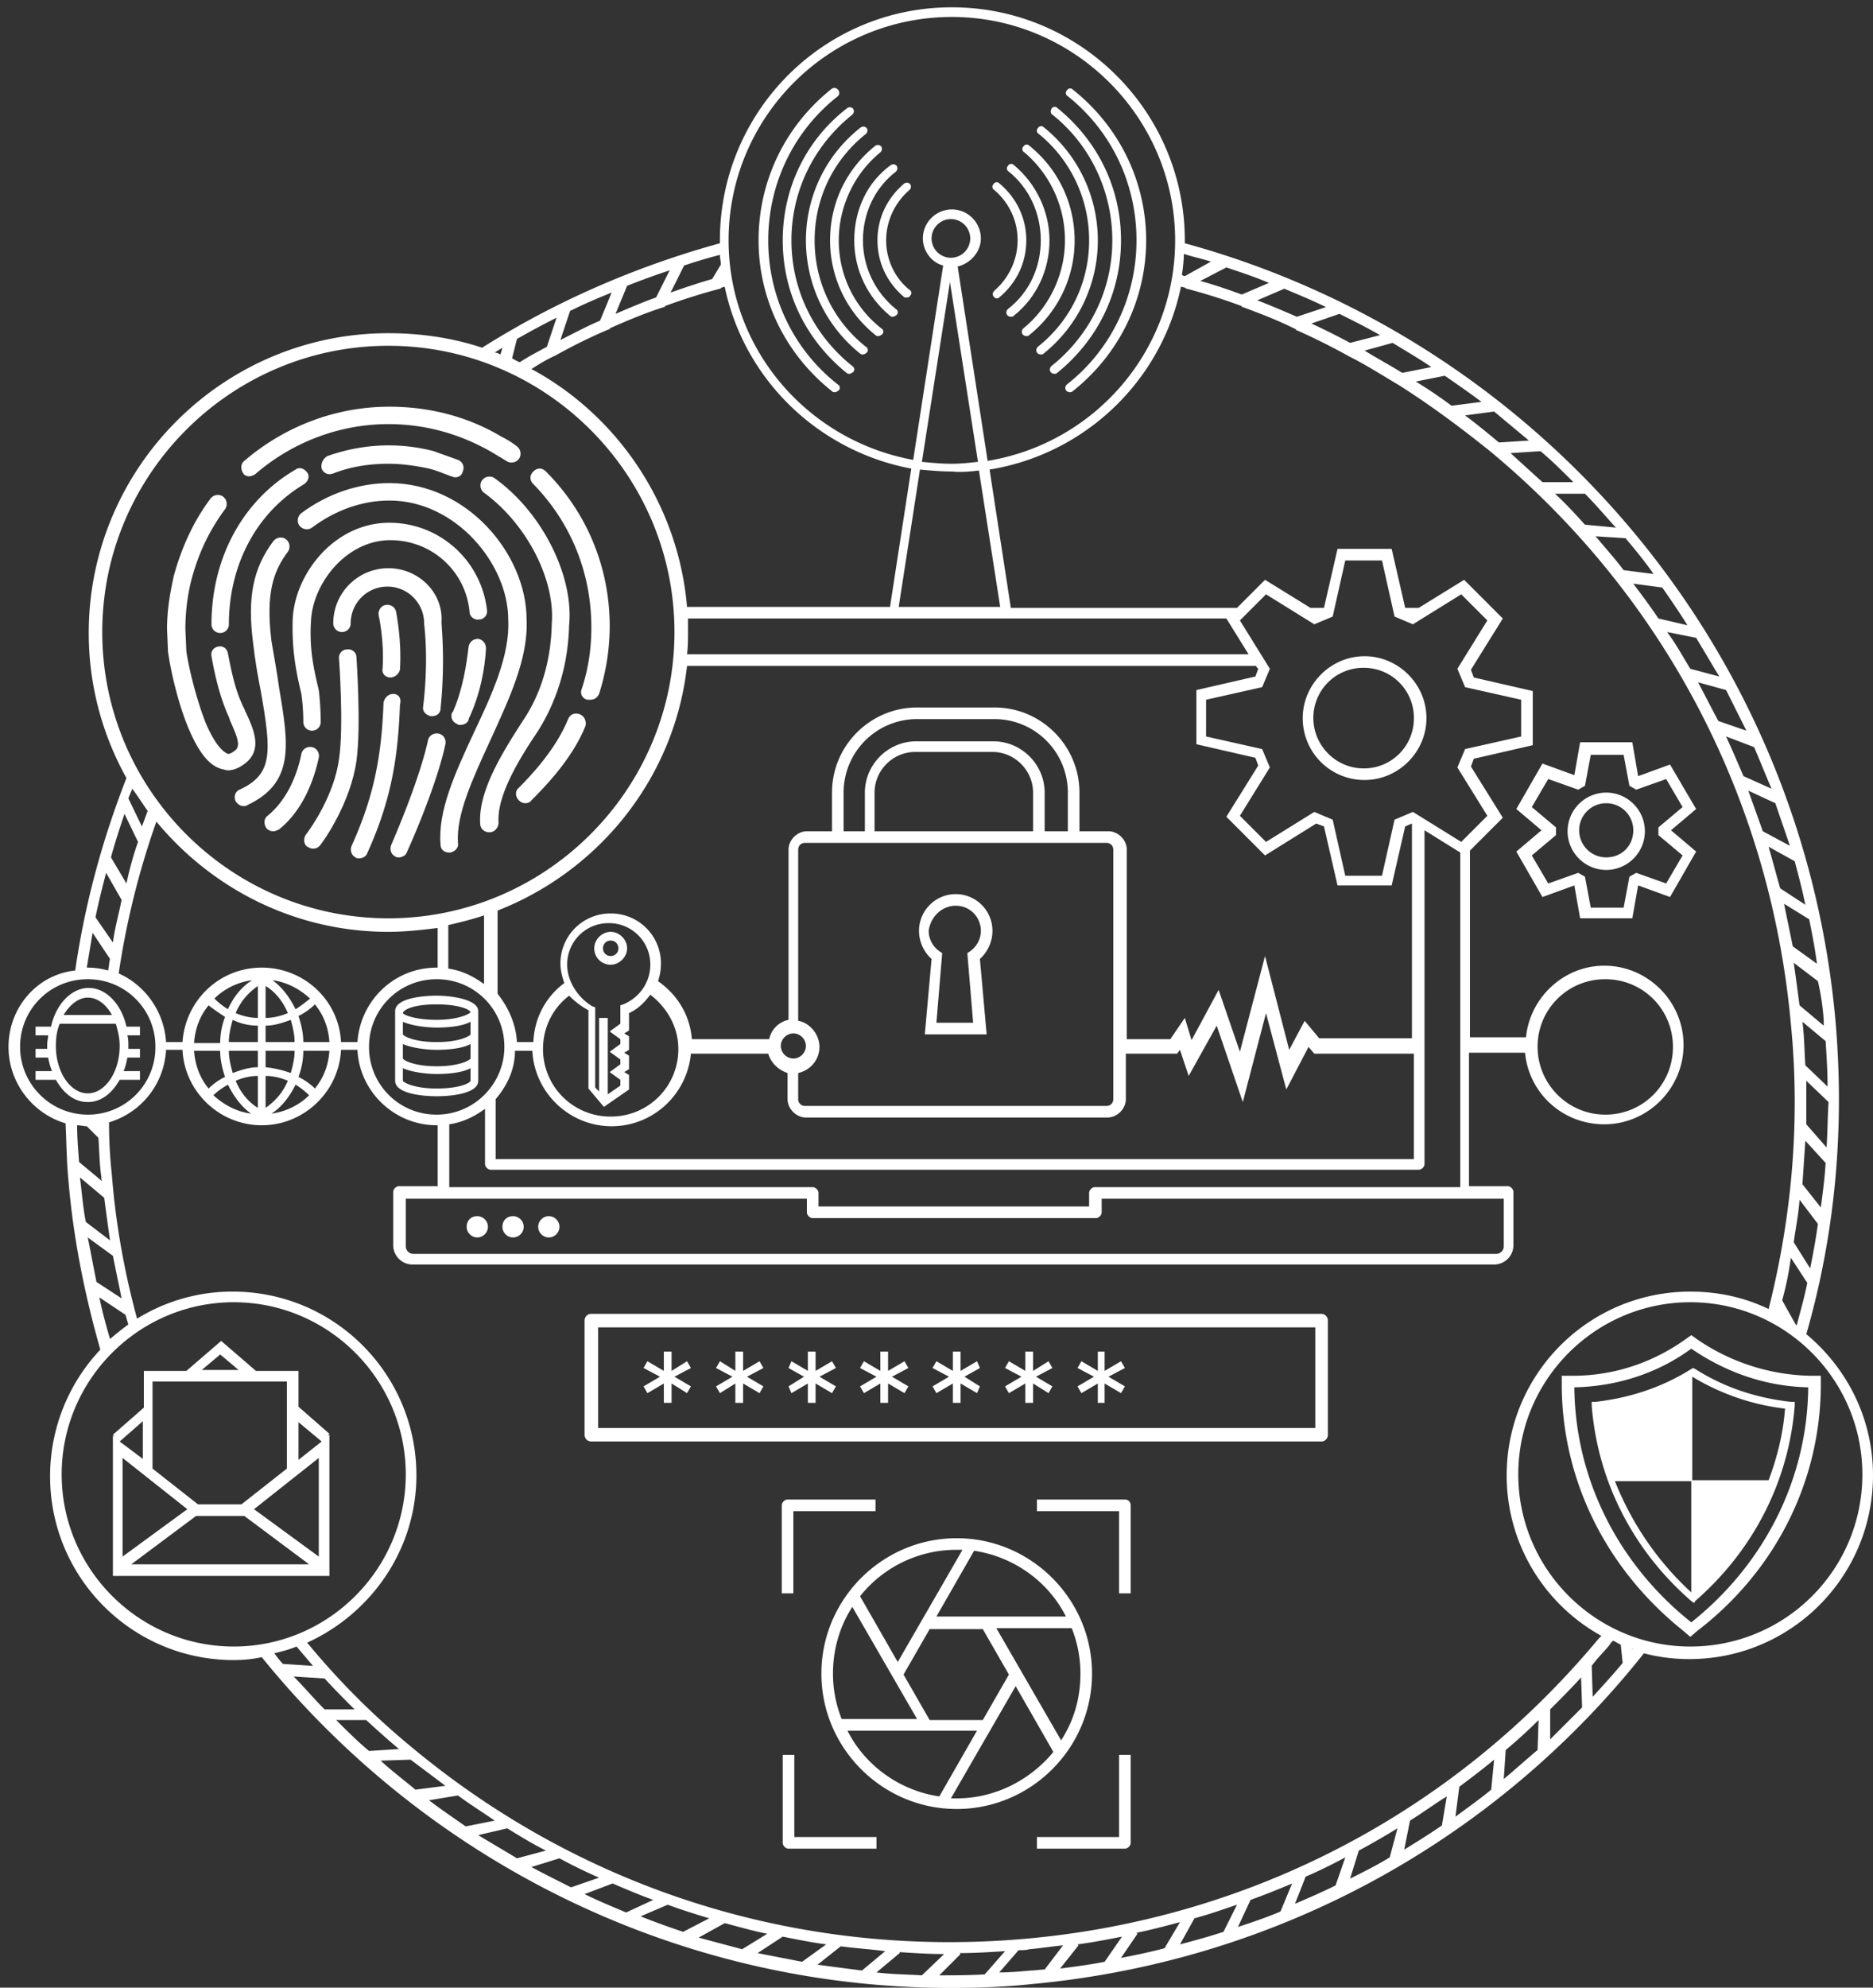
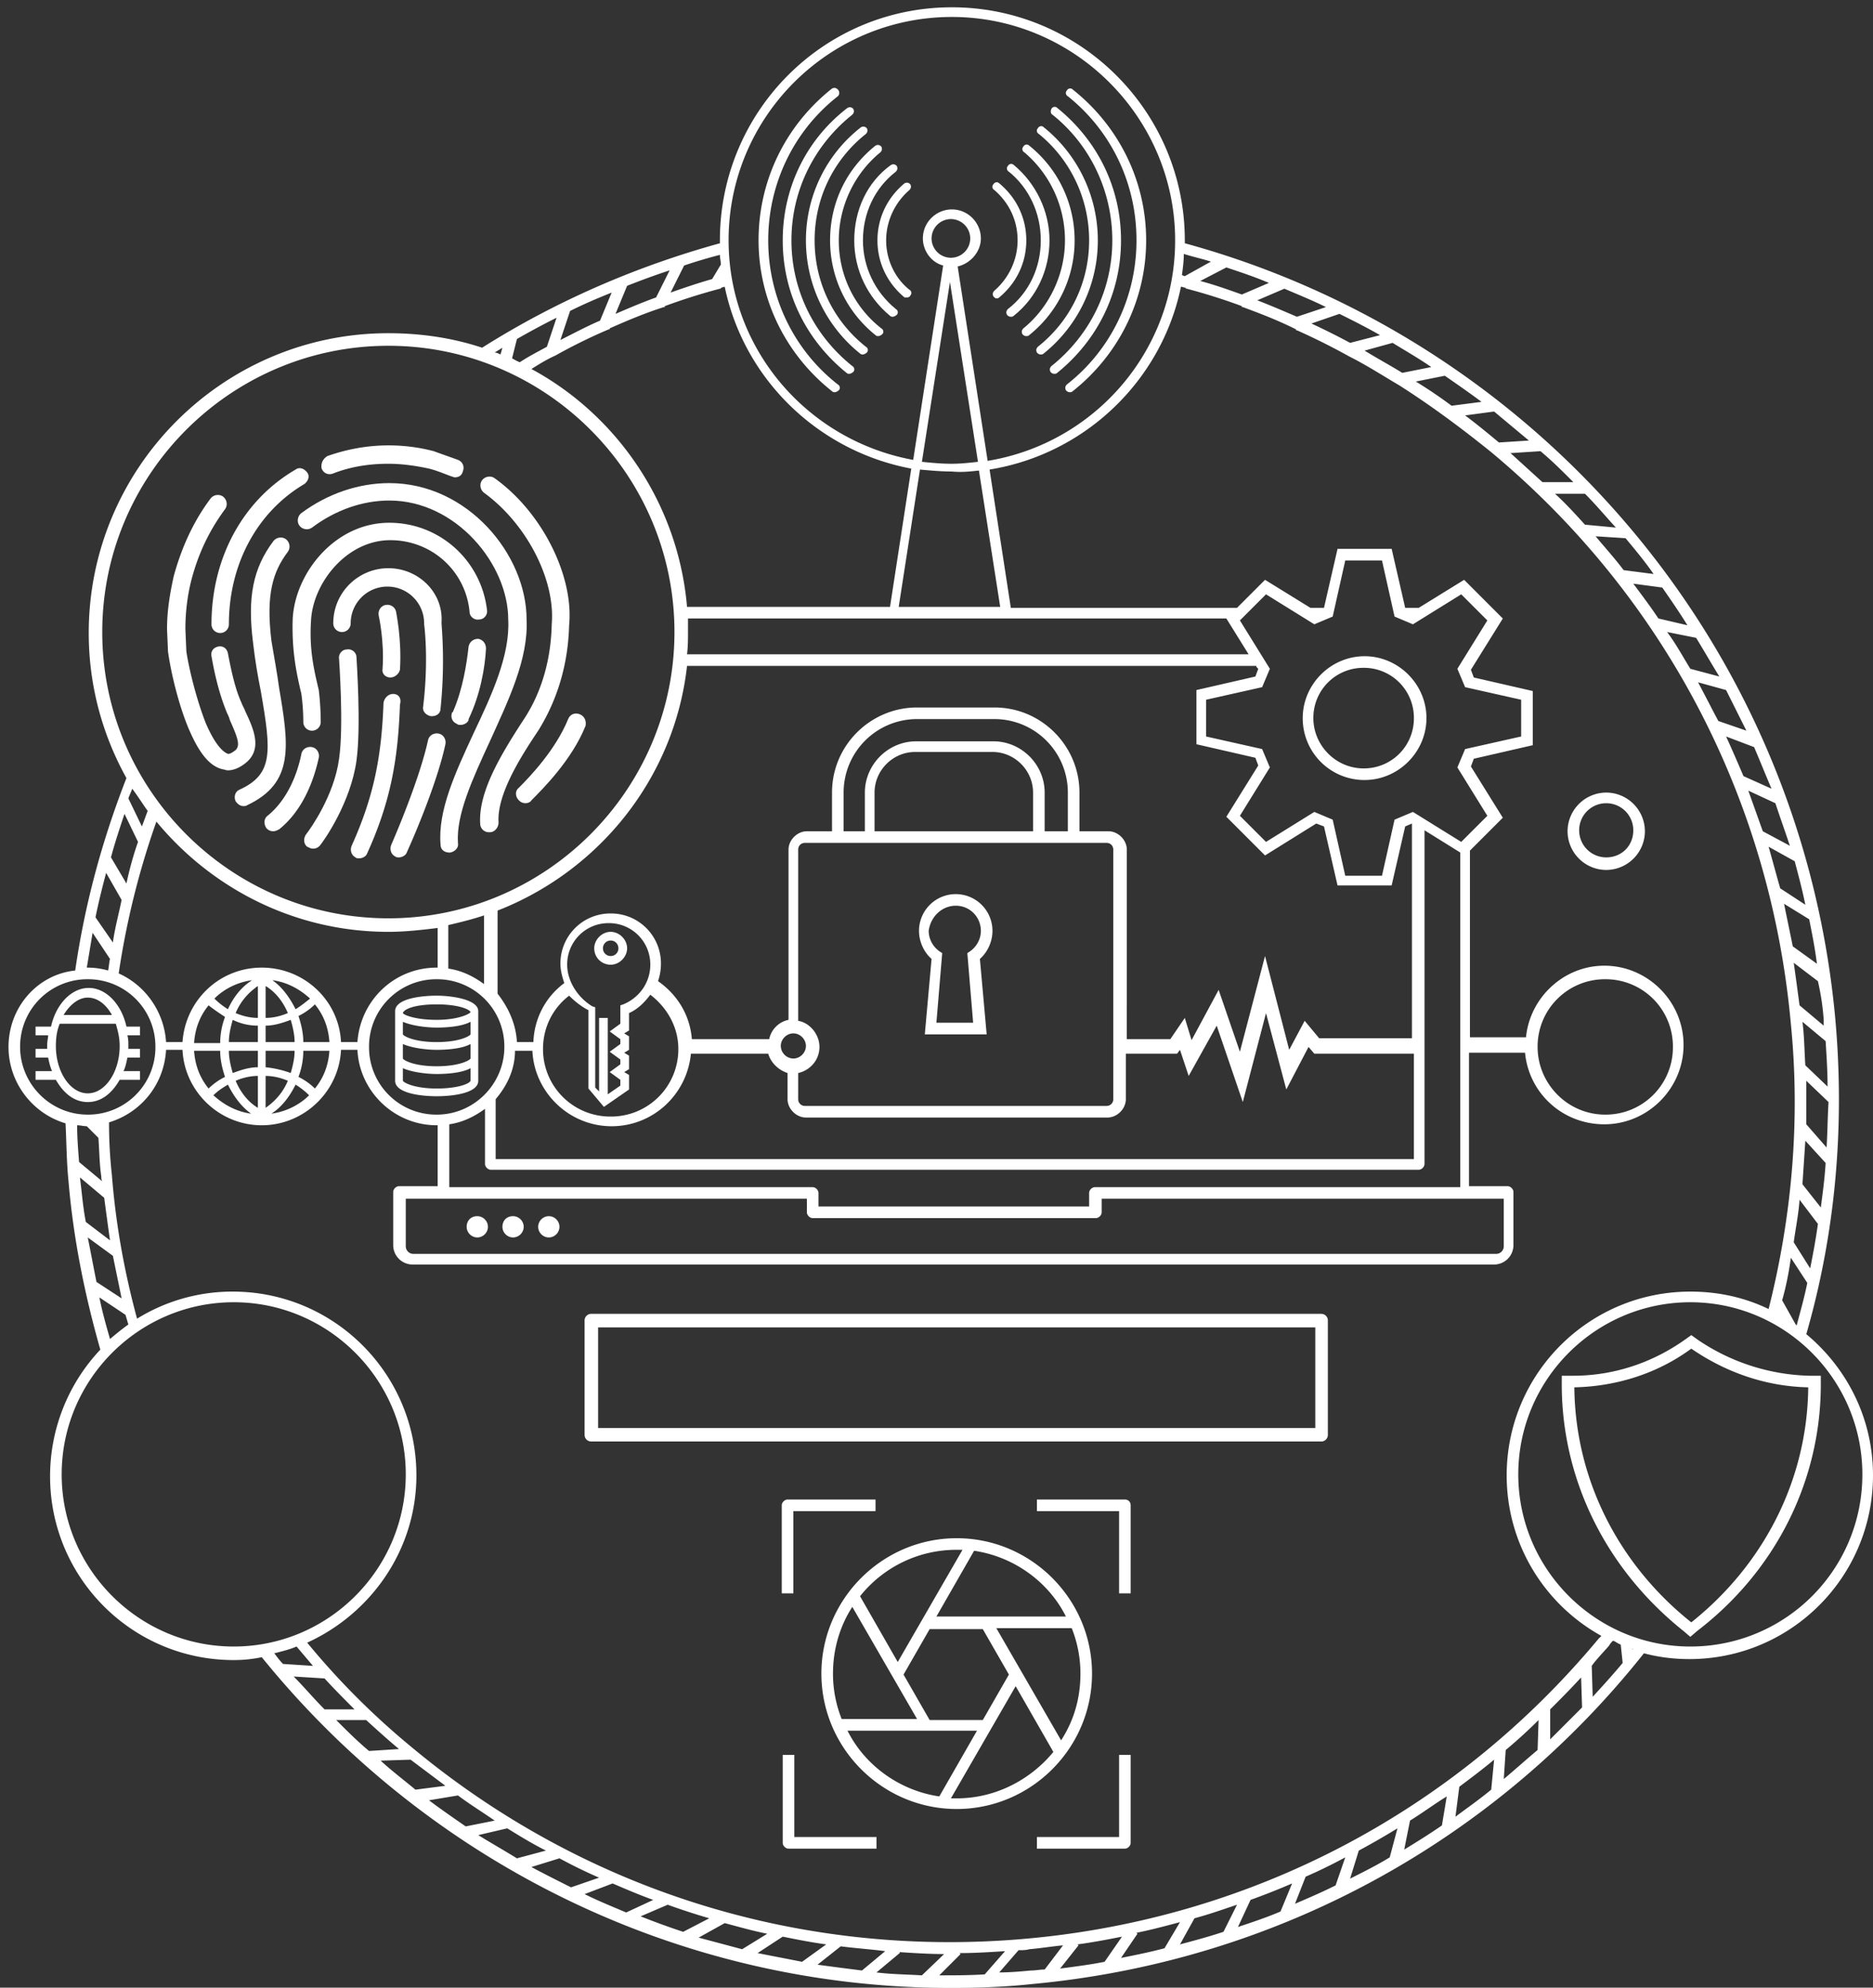
<svg xmlns="http://www.w3.org/2000/svg" width="198" height="210" fill="none">
  <rect width="100%" height="100%" fill="#333333" stroke="none" />
  <path d="M194.015 107.648c-3.678-40.053-32.084-71.933-68.765-81.946v-.307c0-13.59-11.035-24.624-24.625-24.624S76.102 11.806 76.102 25.395v.307c-8.889 2.452-17.37 6.13-25.135 11.035-3.066-1.022-6.437-1.533-9.911-1.533-17.473 0-31.675 14.203-31.675 31.675 0 5.518 1.43 10.729 3.985 15.327-2.555 6.54-4.394 13.283-5.416 20.333-3.985.409-7.05 3.883-7.05 8.072 0 3.781 2.554 7.05 6.028 8.072.103 1.941.103 3.985.307 6.029.51 6.13 1.737 12.159 3.372 17.881a19.468 19.468 0 00-5.313 13.385c0 10.728 8.685 19.414 19.413 19.414 1.022 0 2.044-.103 2.963-.307 17.37 21.457 43.834 34.945 72.853 34.945 2.861 0 5.722-.103 8.583-.409 26.464-2.452 49.351-15.633 64.678-34.945 1.533.409 3.167.613 4.802.613 10.729 0 19.414-8.685 19.414-19.413 0-6.029-2.759-11.342-7.05-14.918 3.065-10.627 4.087-21.866 3.065-33.31zm-15.327 66.313c-10.013 0-18.187-8.174-18.187-18.188 0-10.013 8.174-18.187 18.187-18.187 10.014 0 18.188 8.174 18.188 18.187 0 10.116-8.174 18.188-18.188 18.188zm-153.98-36.375c10.013 0 18.187 8.174 18.187 18.187 0 10.014-8.174 18.188-18.188 18.188-10.013 0-18.187-8.174-18.187-18.188 0-10.013 8.174-18.187 18.187-18.187zM2.125 110.611a7.108 7.108 0 017.152-7.152 7.108 7.108 0 017.153 7.152 7.109 7.109 0 01-7.153 7.153c-3.984 0-7.152-3.27-7.152-7.153zm38.93-74.078c16.655 0 30.244 13.59 30.244 30.244 0 16.655-13.59 30.245-30.244 30.245-16.655 0-30.245-13.59-30.245-30.245s13.59-30.244 30.245-30.244zm35.966-11.138c0-13.079 10.626-23.603 23.603-23.603 12.976 0 23.603 10.627 23.603 23.603 0 11.75-8.583 21.457-19.822 23.297l-3.168-20.538c1.328-.306 2.452-1.533 2.452-2.963 0-1.635-1.328-3.065-3.065-3.065-1.635 0-3.065 1.328-3.065 3.065 0 1.328.92 2.554 2.145 2.86L96.538 48.59C85.4 46.546 77.022 36.94 77.022 25.395zm116.073 95.843l-2.145-2.453v-4.598l2.35 2.248c-.102 1.635-.102 3.168-.205 4.803zM8.461 124.507v-.102l2.554 2.146c.205 1.532.41 3.065.614 4.496l-2.555-1.942c-.306-1.532-.409-3.065-.613-4.598zm90.018-99.316a2.05 2.05 0 012.044-2.044 2.05 2.05 0 012.043 2.044 2.049 2.049 0 01-2.043 2.043 2.05 2.05 0 01-2.044-2.043zm4.905 23.603c-.92.102-1.839.204-2.759.204-1.124 0-2.146-.102-3.168-.204l2.964-19.005 2.963 19.005zm89.405 58.956v.613l-2.555-2.146c-.204-1.532-.408-3.065-.613-4.495l2.555 1.941c.306 1.328.511 2.657.613 4.087zm-5.824 30.551c-2.555-1.226-5.313-1.839-8.277-1.839-10.728 0-19.413 8.685-19.413 19.414 0 7.356 4.087 13.691 10.013 16.961l-.306.307c-15.225 18.289-36.682 29.529-60.387 31.675-23.705 2.145-46.797-5.007-65.087-20.232a80.393 80.393 0 01-11.035-11.035c6.743-3.065 11.546-9.809 11.546-17.676 0-10.729-8.685-19.414-19.414-19.414a19.119 19.119 0 00-10.116 2.861c-1.328-4.905-2.247-9.911-2.656-15.122a50.412 50.412 0 01-.307-5.62c3.372-1.022 5.824-3.985 6.029-7.663h1.737c.204 4.393 3.883 7.969 8.378 7.969 4.496 0 8.174-3.576 8.379-7.969h1.737c.204 4.393 3.883 7.969 8.378 7.969h.103v6.438h-4.088c-.306 0-.613.306-.613.613v5.619a2.05 2.05 0 002.044 2.044h114.336a2.05 2.05 0 002.044-2.044v-5.619c0-.307-.307-.613-.613-.613h-4.087v-14.101h5.926c.409 4.292 3.985 7.561 8.379 7.561 4.598 0 8.378-3.78 8.378-8.378 0-4.598-3.78-8.379-8.378-8.379-4.292 0-7.868 3.372-8.277 7.561h-5.926v-19.72l3.474-3.474-3.372-5.415.307-.818 6.232-1.43V73.01l-6.232-1.43-.307-.818 3.372-5.415-4.087-4.087-4.802 2.963h-1.431l-1.43-6.233h-5.722l-1.431 6.233h-1.43l-4.803-2.963-2.963 2.963h-23.909L104.61 49.61c10.115-1.635 18.187-9.4 20.231-19.311.204 0 .306.102.511.102v.102h.102a63.856 63.856 0 015.824 1.84v.102h.102c1.942.715 3.781 1.43 5.62 2.35v.102h.102a69.417 69.417 0 015.518 2.758c1.839.92 3.576 2.044 5.313 3.066 3.372 2.146 6.539 4.496 9.707 7.05 18.29 15.224 29.529 36.682 31.675 60.387 1.022 10.218.102 20.435-2.35 30.142zM16.533 86.804c5.824 7.05 14.611 11.648 24.523 11.648 1.737 0 3.576-.204 5.21-.409v4.19h-.102c-4.495 0-8.072 3.474-8.378 7.867h-1.737c-.205-4.393-3.883-7.867-8.379-7.867-4.495 0-8.072 3.474-8.378 7.867h-1.737c-.205-3.269-2.248-6.028-5.007-7.254a85.666 85.666 0 013.985-16.042zm42.2-49.25a57.245 57.245 0 015.619-2.759h.102v-.102c1.84-.817 3.78-1.634 5.722-2.247h.102v-.103a63.858 63.858 0 015.824-1.839h.103v-.102c.102 0 .306-.102.408-.102 2.044 9.809 9.912 17.37 19.72 19.21l-2.247 14.61H72.628c-.92-10.83-7.356-20.23-16.45-25.135.817-.511 1.635-1.022 2.554-1.43zm44.753 12.16l2.248 14.406H95.005l2.248-14.509c1.124.102 2.248.205 3.372.205 1.022.102 1.941 0 2.861-.103zM56.28 111.02c.204 4.393 3.883 7.97 8.379 7.97 4.393 0 7.97-3.372 8.378-7.664h8.174c.307 1.022 1.124 1.737 2.044 2.044v2.759c0 1.021.92 1.941 1.941 1.941h31.879c1.022 0 1.942-.92 1.942-1.941v-4.803h5.415l.307-.408.919 2.758 2.964-5.313 2.758 8.072 2.453-9.4 2.145 8.072 2.35-4.496.613.715h10.525v11.138H52.397v-6.335c1.226-1.431 2.044-3.168 2.044-5.109h1.839zm3.678-9.094a4.361 4.361 0 014.394-4.394 4.361 4.361 0 014.394 4.394c0 1.839-1.124 3.474-2.861 4.189l-.307.102v1.942l-1.124.817 1.124.818v.511l-1.124.817 1.124.817v.511l-1.124.818 1.124.817v.613l-1.328.92v-8.072h-.92v7.765l-.408-.408v-8.481l-.307-.102c-1.533-.92-2.657-2.657-2.657-4.394zm2.248 4.802v8.277l1.635 1.941 2.657-1.839v-1.533l-.511-.306.51-.307v-1.43l-.51-.307.51-.306v-1.431l-.51-.306.51-.307v-1.839c.92-.409 1.636-1.124 2.249-1.941 1.737 1.328 2.963 3.371 2.963 5.721a7.109 7.109 0 01-7.153 7.153 7.109 7.109 0 01-7.152-7.153c0-2.247 1.022-4.291 2.759-5.619.51.511 1.226 1.124 2.043 1.532zm50.476-18.902h-2.248v-4.087c0-2.964-2.452-5.416-5.415-5.416h-8.175c-2.963 0-5.415 2.452-5.415 5.416v4.087h-2.248v-4.087a7.762 7.762 0 017.766-7.766h8.174a7.762 7.762 0 017.765 7.766v4.087h-.204zm-3.474 0H92.451v-4.087c0-2.35 1.941-4.292 4.291-4.292h8.174c2.35 0 4.292 1.941 4.292 4.291v4.088zm-24.83 25.544c1.33-.307 2.249-1.431 2.249-2.759 0-1.328-1.022-2.554-2.248-2.759V89.767c0-.409.306-.715.715-.715h31.879c.409 0 .716.306.716.715v26.362a.7.7 0 01-.716.715H85.094a.699.699 0 01-.715-.715v-2.759zm.818-2.861c0 .715-.613 1.328-1.328 1.328a1.352 1.352 0 01-1.328-1.328c0-.715.613-1.328 1.328-1.328.715 0 1.328.613 1.328 1.328zm53.745-44.55l1.942-.817 1.328-5.926h3.883l1.328 5.926 1.942.818 5.108-3.168 2.759 2.759-3.167 5.109.817 1.941 5.926 1.329v3.882l-5.926 1.329-.817 1.94 3.167 5.11-2.759 2.758-5.108-3.167-1.942.817-1.328 5.927h-3.883l-1.328-5.927-1.942-.817-5.108 3.168-2.759-2.76 3.167-5.108-.817-1.941-5.926-1.329V73.93l5.926-1.329.817-1.941-3.167-5.11 2.759-2.758 5.108 3.168zm-53.643 60.694v1.43c0 .307.307.613.613.613h29.938c.307 0 .613-.306.613-.613v-1.43h42.506v5.007a.806.806 0 01-.817.817H43.712a.806.806 0 01-.817-.817v-5.007h42.403zm30.449-1.226c-.306 0-.613.306-.613.613v1.43h-28.61v-1.43c0-.307-.306-.613-.613-.613H47.493v-6.642c1.43-.204 2.656-.817 3.78-1.635v5.825c0 .306.307.613.613.613h98.091c.306 0 .613-.307.613-.613V87.723l3.78 2.35v35.354h-38.623zm-69.583-7.663a7.109 7.109 0 01-7.152-7.153 7.108 7.108 0 017.152-7.152 7.108 7.108 0 017.153 7.152c0 3.883-3.168 7.153-7.153 7.153zm83.479-52.417l2.35 3.78H72.628c.103-.817.103-1.635.103-2.452v-1.328h56.912zm3.168 5.108l.204.205-.306.817-6.233 1.43v5.723l6.233 1.43.306.817-3.372 5.416 4.087 4.087 5.416-3.372.817.307 1.431 6.233h5.722l1.43-6.233.715-.307v22.684h-9.809l-1.532-1.84-1.635 3.066-2.555-9.912-2.656 10.116-2.248-6.539-2.861 5.313-.715-2.35-1.533 2.248h-4.598V89.767c0-1.022-.92-1.941-1.941-1.941h-3.066v-4.087c0-4.905-3.985-8.992-8.991-8.992h-8.174c-4.905 0-8.992 3.985-8.992 8.992v4.087h-2.657c-1.021 0-1.941.92-1.941 1.94v17.984a2.625 2.625 0 00-2.044 2.044H73.14c-.204-2.555-1.532-4.7-3.576-6.131a5.784 5.784 0 00.307-1.839 5.277 5.277 0 00-5.314-5.313 5.277 5.277 0 00-5.313 5.313c0 .715.204 1.43.409 2.043-1.941 1.431-3.168 3.679-3.27 6.233h-1.737c-.102-1.941-.92-3.678-2.043-5.109v-8.787c10.728-4.19 18.698-13.998 20.026-25.85h60.183v.101zm-81.64 33.515c-1.124-.818-2.35-1.431-3.78-1.635v-4.598c1.328-.307 2.554-.613 3.78-1.022v7.255zm-19.107 6.13c0-.919-.204-1.839-.51-2.759a6.696 6.696 0 001.736-1.226c.92 1.124 1.43 2.453 1.533 3.985h-2.759zm-3.985-5.926c1.022.613 1.84 1.635 2.35 2.861-.715.306-1.532.511-2.35.511v-3.372zm-.817 3.372c-.818 0-1.635-.205-2.35-.511.51-1.226 1.328-2.146 2.35-2.861v3.372zm0 .817v1.737h-3.066c0-.817.205-1.635.409-2.35a5.958 5.958 0 002.657.613zm0 2.657v1.737c-.92 0-1.84.306-2.657.613-.204-.715-.409-1.533-.409-2.35h3.066zm0 2.656v3.372c-1.022-.613-1.84-1.635-2.35-2.861.715-.306 1.532-.511 2.35-.511zm.817 0c.817 0 1.635.205 2.35.511-.51 1.226-1.328 2.146-2.35 2.861v-3.372zm0-.919v-1.737h3.065c0 .817-.204 1.635-.408 2.35a11.164 11.164 0 00-2.657-.613zm0-2.657v-1.737c.92 0 1.84-.306 2.657-.613.204.715.408 1.533.408 2.35H28.08zm3.168-3.474c-.613-1.226-1.43-2.35-2.453-3.065 1.533.204 2.861.919 3.985 1.941-.51.409-1.022.818-1.532 1.124zm-7.153 0a7.681 7.681 0 01-1.43-1.124c1.021-1.022 2.452-1.737 3.985-1.941-1.124.715-1.942 1.737-2.555 3.065zm-.306.818a7.799 7.799 0 00-.511 2.758h-2.76c.103-1.532.614-2.861 1.534-3.985.51.409 1.124.818 1.737 1.227zm-.511 3.576c0 .919.204 1.839.51 2.759a6.698 6.698 0 00-1.736 1.226c-.92-1.124-1.43-2.453-1.533-3.985h2.759zm.817 3.576c.613 1.226 1.43 2.35 2.452 3.065-1.532-.204-2.86-.919-3.985-1.941.511-.511 1.022-.817 1.533-1.124zm7.153 0c.51.307 1.021.715 1.43 1.124-1.022 1.022-2.452 1.737-3.985 1.941 1.124-.715 1.942-1.839 2.555-3.065zm.306-.817c.307-.818.511-1.737.511-2.759h2.759c-.102 1.532-.613 2.861-1.533 3.985a6.696 6.696 0 00-1.737-1.226zm130.991-3.168a7.108 7.108 0 017.153-7.152 7.108 7.108 0 017.152 7.152 7.108 7.108 0 01-7.152 7.153c-3.985 0-7.153-3.27-7.153-7.153zm27.997-2.657l2.452 2.044c.102 1.635.205 3.168.205 4.802l-2.351-2.248c-.102-1.532-.102-3.065-.306-4.598zm-1.022-7.97c-.306-1.532-.613-2.962-.919-4.495l2.656 1.635c.307 1.532.613 3.065.818 4.7l-2.555-1.84zm-1.328-6.13c-.409-1.43-.818-2.963-1.226-4.394l2.759 1.533c.408 1.533.817 3.065 1.123 4.598l-2.656-1.737zm-1.839-6.028l-1.533-4.292 2.861 1.328c.511 1.533 1.022 2.964 1.533 4.496l-2.861-1.532zM184.308 82c-.613-1.43-1.226-2.86-1.839-4.189l2.963 1.124c.613 1.43 1.226 2.963 1.839 4.394L184.308 82zm-2.656-5.824c-.716-1.328-1.431-2.758-2.146-4.087l2.963.818 2.146 4.291-2.963-1.022zm-2.964-5.517c-.817-1.328-1.532-2.657-2.452-3.883l3.065.613c.818 1.328 1.635 2.759 2.453 4.087l-3.066-.817zm-3.371-5.313c-.818-1.227-1.737-2.453-2.657-3.679l3.065.409c.92 1.328 1.839 2.657 2.657 3.985l-3.065-.715zm-3.679-5.11c-.919-1.225-1.941-2.35-2.963-3.576l3.168.205c1.021 1.226 2.043 2.452 2.963 3.78l-3.168-.408zm-4.087-4.802c-1.022-1.124-2.043-2.248-3.167-3.27h3.167c1.124 1.125 2.146 2.35 3.27 3.577l-3.27-.307zm-4.496-4.495l-3.372-3.066 3.168-.204c1.226 1.022 2.35 2.146 3.474 3.27h-3.27zm-4.598-4.19c-1.226-1.022-2.35-1.941-3.576-2.86l3.065-.41 3.679 3.066-3.168.204zm-5.006-3.882a49.17 49.17 0 00-3.781-2.555l3.065-.613c1.329.92 2.657 1.84 3.883 2.759l-3.167.409zm-5.211-3.474c-1.329-.818-2.657-1.533-3.985-2.35l2.963-.818c1.328.817 2.759 1.635 4.087 2.555l-3.065.613zm-5.518-3.168a76.151 76.151 0 00-4.087-2.044l2.963-1.021c1.431.715 2.861 1.43 4.291 2.248l-3.167.817zm-5.62-2.759c-1.43-.613-2.861-1.226-4.189-1.737l2.861-1.226c1.43.613 2.963 1.226 4.394 1.942l-3.066 1.021zm-5.824-2.35c-1.43-.51-2.861-1.022-4.393-1.43l2.758-1.43c1.533.51 3.066 1.021 4.496 1.634l-2.861 1.226zm-6.028-1.941c-.103 0-.205-.102-.307-.102.102-.716.204-1.533.204-2.248.92.306 1.942.51 2.861.817l-2.758 1.533zM76.205 27.95l-.92 1.532c-1.43.409-2.963.92-4.394 1.43l1.43-2.86a52.964 52.964 0 013.781-1.124c0 .306.103.715.103 1.022zm-6.846 3.474c-1.43.51-2.861 1.124-4.292 1.737l1.226-2.963a79.411 79.411 0 014.496-1.635l-1.43 2.86zm-5.927 2.452c-1.43.613-2.758 1.328-4.189 2.044l1.022-3.066c1.43-.715 2.86-1.328 4.394-1.941l-1.227 2.963zm-5.62 2.759c-.919.51-1.94 1.022-2.86 1.635-.307-.103-.613-.307-.818-.41l.511-2.043a83.712 83.712 0 014.19-2.248l-1.022 3.066zm-4.904.817c-.204-.102-.409-.204-.613-.204.307-.205.511-.307.817-.511l-.204.715zM15.613 85.68c-.204.51-.408 1.124-.613 1.635l-1.43-2.963c.102-.307.306-.716.409-1.022.613.817 1.123 1.635 1.634 2.35zm-1.021 3.27c-.511 1.43-.92 2.963-1.226 4.393l-1.635-2.759c.408-1.532.92-3.065 1.43-4.598l1.43 2.963zm-1.737 6.13c-.307 1.533-.716 2.963-.92 4.496l-1.84-2.657c.307-1.532.716-3.167 1.125-4.7l1.635 2.861zm-1.226 6.233c-.103.409-.103.817-.205 1.226a7.791 7.791 0 00-2.146-.306h-.102l.613-3.679 1.84 2.759zM9.176 118.99l1.226 1.226c.103 1.328.103 2.759.307 4.087 0 .204 0 .306.102.511L8.36 122.77c-.102-1.328-.205-2.554-.205-3.883.307 0 .716.103 1.022.103zm2.76 13.691c.306 1.533.612 2.964.919 4.496l-2.657-1.737c-.306-1.532-.613-3.167-.92-4.7l2.657 1.941zm1.327 6.233c.103.307.205.715.307 1.022-.715.511-1.328 1.022-1.941 1.533-.41-1.431-.818-2.861-1.124-4.394l2.758 1.839zm18.086 35.047c.613.715 1.124 1.328 1.737 2.044l-3.168-.205c-.306-.306-.613-.715-.92-1.124.818-.204 1.636-.408 2.35-.715zm2.963 3.372c1.022 1.124 2.146 2.248 3.167 3.27h-3.167c-1.124-1.124-2.146-2.351-3.27-3.474l3.27.204zm4.394 4.394c1.123 1.021 2.247 2.043 3.473 3.065l-3.167.204c-1.226-1.022-2.35-2.146-3.474-3.269h3.168zm4.7 4.189l3.678 2.759-3.168.408c-1.226-1.022-2.452-1.941-3.678-3.065l3.168-.102zm5.006 3.78c1.227.92 2.555 1.737 3.883 2.657l-3.065.613c-1.328-.92-2.657-1.839-3.883-2.759l3.065-.511zm5.211 3.474c1.329.818 2.657 1.635 4.088 2.35l-3.066.818c-1.328-.818-2.759-1.635-4.087-2.452l3.065-.716zm5.518 3.168a53.08 53.08 0 004.19 2.043l-2.964 1.022c-1.43-.715-2.86-1.43-4.19-2.146l2.964-.919zm5.62 2.656c1.43.614 2.86 1.227 4.291 1.737l-2.86 1.329c-1.431-.613-2.964-1.226-4.394-1.942l2.963-1.124zm5.824 2.248a73.423 73.423 0 004.393 1.431l-2.758 1.43a78.797 78.797 0 01-4.496-1.635l2.86-1.226zm6.028 1.942c1.533.408 2.963.817 4.496 1.124l-2.656 1.635-4.599-1.227 2.76-1.532zm6.13 1.43c1.534.307 3.066.613 4.599.818l-2.555 1.839c-1.532-.307-3.167-.613-4.7-.92l2.657-1.737zm6.132 1.022c1.532.204 3.167.307 4.7.511l-2.453 2.043a526.958 526.958 0 01-4.7-.613l2.453-1.941zm6.232.613c1.533.102 3.168.204 4.7.204l-2.35 2.248c-1.634-.102-3.167-.102-4.802-.306l2.452-2.044v-.102zm6.438.204l-.103-.102c1.635 0 3.168-.102 4.803-.204l-2.146 2.452c-1.635.102-3.168.102-4.802.102l2.248-2.248zm6.13-.408c.409 0 .818 0 1.124-.102 1.226-.103 2.452-.307 3.576-.409l-1.941 2.554c-.511 0-.92.102-1.431.102-1.123.103-2.247.205-3.371.205l2.043-2.35zm6.233-.613c1.533-.205 3.167-.511 4.7-.818l-1.839 2.657c-1.533.306-3.168.511-4.7.715l1.941-2.452-.102-.102zm6.233-1.226c1.532-.307 3.065-.716 4.598-1.124l-1.635 2.758c-1.533.409-3.065.716-4.598 1.022l1.737-2.554-.102-.102zm6.13-1.533c1.533-.409 2.964-.92 4.496-1.431l-1.43 2.861c-1.533.511-3.066.92-4.598 1.329l1.532-2.759zm5.927-1.942a76.928 76.928 0 004.393-1.737l-1.226 2.964c-1.43.613-2.963 1.124-4.496 1.634l1.329-2.861zm5.824-2.452a53.11 53.11 0 004.189-2.043l-1.022 2.963c-1.43.715-2.861 1.328-4.291 1.941l1.124-2.861zm5.62-2.759a83.449 83.449 0 004.087-2.35l-.818 3.066c-1.328.817-2.759 1.532-4.189 2.248l.92-2.964zm5.415-3.167c1.328-.817 2.554-1.737 3.883-2.554l-.511 3.065c-1.328.919-2.657 1.737-3.985 2.554l.613-3.065zm5.211-3.576c1.226-.92 2.452-1.839 3.678-2.861l-.306 3.167c-1.226 1.022-2.555 1.942-3.781 2.861l.409-3.167zm4.905-3.883a51.41 51.41 0 003.474-3.167l-.103 3.167c-1.226 1.022-2.35 2.044-3.576 3.065l.205-3.065zm4.7-4.291c1.124-1.124 2.145-2.146 3.269-3.372l.103 3.167-3.372 3.372v-3.167zm4.393-4.598c.511-.716 1.226-1.431 1.84-2.146.102-.205.306-.409.408-.511.307.102.511.306.818.409l.204 1.941c-1.022 1.226-2.044 2.35-3.168 3.576l-.102-3.269zm4.292-1.84c.102.103 0 .103 0 .103v-.103zm17.268-34.229l-1.431-2.554c.409-1.431.715-2.964.92-4.496l1.737 2.656c-.307 1.533-.715 2.964-1.124 4.496l-.102-.102zm-.205-8.685c.205-1.533.511-2.963.613-4.496l1.942 2.555c-.205 1.532-.511 3.167-.818 4.7l-1.737-2.759zm.92-6.131l.306-4.598 2.146 2.35c-.102 1.635-.306 3.168-.511 4.701l-1.941-2.453z" fill="#FFFFFF" />
  <path d="M49.332 129.616c0 .613.51 1.124 1.124 1.124.613 0 1.124-.511 1.124-1.124 0-.613-.511-1.124-1.124-1.124-.715 0-1.124.511-1.124 1.124zM53.113 129.616c0 .613.51 1.124 1.124 1.124.613 0 1.124-.511 1.124-1.124 0-.613-.511-1.124-1.124-1.124-.715 0-1.124.511-1.124 1.124zM56.893 129.616c0 .613.511 1.124 1.124 1.124.613 0 1.124-.511 1.124-1.124 0-.613-.51-1.124-1.124-1.124-.613 0-1.124.511-1.124 1.124zM97.764 109.283h6.539l-.715-7.97c.817-.715 1.328-1.839 1.328-2.963a3.88 3.88 0 00-3.882-3.883 3.881 3.881 0 00-3.883 3.883c0 1.124.51 2.248 1.328 2.963l-.715 7.97zm3.27-13.59c1.532 0 2.656 1.227 2.656 2.657 0 .817-.408 1.635-1.124 2.146l-.306.204.613 7.357H98.99l.613-7.357-.306-.204a2.667 2.667 0 01-1.124-2.146c.204-1.533 1.43-2.657 2.861-2.657zM144.255 82.41c3.576 0 6.539-2.963 6.539-6.54 0-3.575-2.963-6.538-6.539-6.538-3.577 0-6.54 2.963-6.54 6.539a6.52 6.52 0 006.54 6.54zm-5.416-6.54a5.277 5.277 0 015.314-5.312 5.277 5.277 0 015.313 5.313 5.277 5.277 0 01-5.313 5.313c-2.964 0-5.314-2.452-5.314-5.313zM115.441 176.822c0-7.868-6.437-14.305-14.305-14.305-7.868 0-14.305 6.437-14.305 14.305 0 7.868 6.437 14.305 14.305 14.305 7.868 0 14.305-6.437 14.305-14.305zm-14.305 13.181h-.613l6.846-11.853 3.985 6.948c-2.35 2.861-6.029 4.905-10.218 4.905zm0-26.26h.613l-6.846 11.853-3.985-6.948a12.994 12.994 0 0110.218-4.905zm11.035 20.129l-6.846-11.852h7.97a12.94 12.94 0 01.92 4.802c0 2.657-.716 5.007-2.044 7.05zm-8.276-2.146h-5.62l-2.759-4.802 2.759-4.802h5.62l2.758 4.802-2.758 4.802zm-4.905-10.933l3.985-6.948c4.189.613 7.868 3.27 9.707 6.948H98.99zm-8.89-1.021l6.847 11.852h-7.97a12.937 12.937 0 01-.92-4.802c0-2.555.715-5.007 2.044-7.05zm13.182 13.078l-3.985 6.948c-4.19-.613-7.868-3.269-9.707-6.948h13.692zM118.914 158.43h-9.298v1.226h8.685v8.685h1.226v-9.298c0-.307-.204-.613-.613-.613zM92.553 158.43h-9.298c-.307 0-.613.306-.613.613v9.298h1.226v-8.685h8.685v-1.226zM83.97 194.09v-8.685h-1.226v9.298c0 .307.307.613.613.613h9.298v-1.226H83.97zM118.301 185.405v8.685h-8.685v1.226h9.298c.307 0 .613-.306.613-.613v-9.298h-1.226zM192.483 146.577v-1.226h-1.226a21.963 21.963 0 01-11.751-3.781l-.715-.51-.715.51c-3.474 2.453-7.561 3.781-11.751 3.781h-1.226v1.226c.102 10.014 4.802 19.312 12.874 25.749l.716.613.715-.613c8.276-6.335 12.976-15.735 13.079-25.749zm-26.056 0c4.598-.102 8.89-1.533 12.364-4.087 3.576 2.452 7.765 3.985 12.363 4.087-.102 10.014-4.904 18.903-12.363 24.829-7.459-5.926-12.261-14.815-12.364-24.829z" fill="#FFFFFF" />
-   <path d="M179.199 169.159c6.233-5.415 9.911-12.772 10.524-20.64v-.409h-.408c-3.679-.408-7.051-1.532-10.116-3.474l-.204-.102-.205.102c-3.065 1.942-6.539 3.066-10.115 3.474h-.409v.409c.613 7.868 4.292 15.225 10.524 20.64l.307.204.102-.204zm-8.481-12.67h8.072v11.75c-3.576-3.269-6.335-7.356-8.072-11.75zm17.984-7.663c-.205 2.656-.818 5.108-1.737 7.561h-8.072v-10.933c3.065 1.839 6.335 2.963 9.809 3.372zM34.823 166.4v-14.816l-.205.102.205-.204-3.27-2.861v-3.781h-4.496l-3.678-3.167-3.678 3.167h-4.496v3.883l-3.27 2.861.204.204-.204-.102v14.816h22.888v-.102zm-20.947-1.124l6.846-5.109h5.11l6.845 5.109h-18.8zm19.823-11.24v10.422l-6.846-5.006 6.846-5.416zm.306-1.737l-2.452 1.942v-3.985l2.452 2.043zm-10.728-9.196l1.941 1.635h-3.883l1.942-1.635zm-7.05 2.861h14.1v9.196l-4.802 3.781h-4.598l-4.803-3.781v-9.196h.103zm-3.577 6.335l2.453-2.145v3.984l-2.453-1.839zm.307 1.737l6.846 5.416-6.846 5.006v-10.422zM26.342 50.327c.204 0 .409-.103.613-.205 3.883-3.372 8.89-5.313 14.1-5.313 3.883 0 7.562 1.022 10.933 2.963l1.533.92c.409.306 1.022.204 1.328-.205.307-.408.205-1.022-.204-1.328a8.827 8.827 0 00-1.635-1.022c-3.576-2.145-7.663-3.167-11.852-3.167-5.62 0-11.036 2.043-15.327 5.722-.409.306-.409.92-.102 1.328 0 .102.306.306.613.306zM62.513 66.266c0 2.248-.307 4.394-1.022 6.54a.818.818 0 00.613 1.124h.307c.408 0 .715-.205.92-.613a23.805 23.805 0 001.123-7.153c0-6.13-2.35-11.955-6.743-16.348-.41-.409-.92-.409-1.329 0-.408.408-.408.92 0 1.328 3.985 4.087 6.13 9.4 6.13 15.122z" fill="#FFFFFF" />
  <path d="M23.276 66.88c.511 0 .92-.41.92-.92 0-6.335 2.963-11.853 7.97-14.816.409-.306.613-.817.306-1.226-.306-.409-.817-.613-1.226-.306-5.62 3.27-8.89 9.4-8.89 16.348 0 .51.41.92.92.92zM34.005 49.509c.205.51.716.715 1.227.51 1.839-.715 3.78-1.021 5.824-1.021 1.43 0 2.86.204 4.291.51.818.205 1.533.512 2.35.818.102 0 .205.102.409.102.409 0 .715-.204.817-.613.205-.51 0-1.021-.51-1.226-.818-.306-1.737-.613-2.555-.92a18.753 18.753 0 00-4.802-.612c-2.248 0-4.394.408-6.437 1.124-.511.306-.716.817-.614 1.328zM32.984 78.936c-.511-.102-1.022.204-1.124.715-.409 2.044-1.43 4.803-3.576 6.54-.41.306-.41.92-.103 1.328.205.204.41.306.716.306.204 0 .408-.102.613-.204 2.043-1.635 3.474-4.291 4.189-7.561.102-.51-.204-1.022-.715-1.124zM41.158 55.231c-5.825 0-10.014 5.415-10.218 10.218-.102 3.371.409 5.722.92 7.867a22.4 22.4 0 01.204 2.963c0 .511.409.92.92.92.51 0 .92-.409.92-.92 0-1.226-.103-2.554-.205-3.371-.511-2.146-1.022-4.292-.818-7.357.205-3.985 3.78-8.48 8.379-8.48 4.393 0 7.97 3.269 8.378 7.56 0 .511.511.92 1.022.818.511 0 .92-.511.818-1.022-.614-5.211-5.007-9.196-10.32-9.196zM47.084 78.63c.102-.511-.205-1.022-.715-1.124-.511-.102-1.022.204-1.124.715-.716 3.27-2.555 7.97-3.883 11.035-.204.511 0 1.022.409 1.226.102.103.306.103.408.103.307 0 .716-.205.818-.511 1.43-3.168 3.372-8.072 4.087-11.444z" fill="#FFFFFF" />
  <path d="M41.056 60.033c-3.168 0-5.825 2.555-5.825 5.824 0 .511.41.92.92.92s.92-.409.92-.92a3.881 3.881 0 013.882-3.882 3.881 3.881 0 013.883 3.882v.103s.511 3.576-.102 8.685c-.102.51.306.92.817 1.021h.102c.511 0 .92-.306.92-.817.511-5.007.102-8.583.102-9.094.205-3.167-2.452-5.722-5.62-5.722zM60.163 66.062c.51-5.211-2.861-11.955-7.868-15.531-.409-.307-1.022-.205-1.328.204-.307.409-.205 1.022.204 1.328 4.496 3.27 7.561 9.196 7.153 13.897v.102c-.103 3.78-1.124 7.254-3.066 10.115-2.248 3.474-4.7 7.46-4.496 10.831 0 .511.41.92.92.92h.102c.511 0 .92-.511.92-1.022-.205-3.065 2.554-7.255 4.19-9.707 2.043-3.27 3.167-7.05 3.269-11.137zM41.566 73.316c-.51 0-.92.41-1.022.92-.204 5.415-.92 9.707-3.371 15.122-.205.511 0 1.022.408 1.226.102.103.204.102.409.102.306 0 .715-.204.817-.51 2.555-5.62 3.27-10.116 3.474-15.736.205-.715-.204-1.124-.715-1.124z" fill="#FFFFFF" />
  <path d="M41.26 71.58s.102 0 0 0c.51 0 .92-.41 1.022-.818.204-3.27-.41-6.028-.41-6.13-.101-.512-.612-.818-1.123-.716-.51.102-.817.613-.715 1.124 0 0 .613 2.657.408 5.62-.102.51.307.92.818.92zM48.31 76.484c.102.102.204.102.409.102.306 0 .715-.204.817-.51v-.103c1.226-2.555 1.737-5.415 1.84-7.459 0-.51-.307-.92-.818-1.022-.511 0-.92.307-1.022.818-.204 1.839-.613 4.495-1.635 6.846 0 .102-.102.102-.102.102-.204.51 0 1.021.51 1.226zM37.684 69.434c0-.511-.511-.92-1.022-.818-.511 0-.92.511-.818 1.022 0 .102.511 7.05 0 10.524-.51 3.883-3.065 7.46-3.474 7.97-.306.409-.306 1.022.102 1.328.205.103.41.205.614.205.306 0 .51-.102.715-.307.51-.613 3.27-4.598 3.883-8.991.51-3.679 0-10.729 0-10.933z" fill="#FFFFFF" />
  <path d="M51.784 78.323c1.942-4.291 4.087-8.685 3.883-12.874 0-6.846-6.233-14.407-14.51-14.407-3.269 0-6.539 1.124-9.297 3.167-.41.307-.511.92-.205 1.329.307.409.92.51 1.329.204 2.452-1.839 5.313-2.86 8.174-2.86 7.05 0 12.568 6.743 12.568 12.567.204 3.78-1.737 7.97-3.679 12.057-1.941 4.19-3.78 8.174-3.474 11.75 0 .511.409.818.92.818h.102c.51-.102.92-.511.817-1.022-.204-2.963 1.533-6.744 3.372-10.729zM29.51 72.704c-.205-1.533-.511-3.168-.818-5.007-.613-5.007.205-7.357 1.737-9.4.307-.41.205-1.022-.204-1.329-.409-.306-1.022-.204-1.328.205-2.146 2.86-2.76 5.926-2.146 10.728.204 1.84.51 3.576.817 5.11 1.124 6.436 1.329 8.786-2.248 10.421-.51.204-.613.818-.408 1.226.204.307.51.511.817.511.102 0 .307 0 .409-.102 5.006-2.35 4.393-6.335 3.372-12.363zM61.287 75.462c-.511-.204-1.022 0-1.227.511-1.328 3.27-4.087 6.13-5.21 7.255-.41.306-.41.92 0 1.328.204.204.408.306.715.306.204 0 .51-.102.613-.306 1.226-1.226 4.291-4.292 5.722-7.868.102-.51-.102-1.022-.613-1.226z" fill="#FFFFFF" />
  <path d="M17.759 68.821c.306 2.248 1.124 5.62 2.146 8.072 1.124 2.657 2.247 4.087 3.678 4.394.102 0 .307.102.51.102.512 0 1.227-.204 2.044-.92 1.533-1.43.716-3.372-.204-5.313-.102-.306-.306-.613-.409-.92-.613-1.328-1.021-3.065-1.43-5.21-.102-.511-.511-.818-1.022-.716-.51.102-.817.511-.715 1.022.409 2.35.92 4.19 1.533 5.722.102.306.306.613.408 1.022.818 1.839 1.124 2.656.613 3.167-.51.409-.715.409-.817.409-.204-.102-1.124-.409-2.35-3.27-.92-2.35-1.737-5.517-2.044-7.561l-.102-2.35c0-1.737.204-3.474.613-5.109.715-2.759 1.84-5.21 3.576-7.561.307-.409.205-1.022-.204-1.328-.409-.307-1.022-.205-1.328.204-1.84 2.452-3.066 5.211-3.883 8.174-.409 1.84-.715 3.679-.715 5.62l.102 2.35zM120.141 25.395c0 5.927-2.657 11.546-7.357 15.225-.204.204-.204.408-.102.613.102.102.204.204.409.204.102 0 .204 0 .306-.102 4.905-3.883 7.766-9.707 7.766-15.94 0-6.232-2.861-12.057-7.766-15.94-.204-.204-.511-.102-.613.103-.204.204-.102.51.102.613 4.598 3.678 7.255 9.196 7.255 15.224zM80.19 25.396c0 6.232 2.86 12.056 7.765 15.94.102.101.204.101.306.101.103 0 .307-.102.41-.204.203-.204.101-.51-.103-.613-4.7-3.678-7.357-9.298-7.357-15.224 0-5.927 2.657-11.546 7.357-15.225a.494.494 0 000-.715c-.204-.204-.409-.204-.613-.102-4.905 3.883-7.766 9.707-7.766 16.042z" fill="#FFFFFF" />
  <path d="M117.586 25.395c0 5.211-2.35 10.014-6.437 13.283-.204.205-.204.41-.102.613.102.103.204.205.409.205.102 0 .204 0 .306-.102 4.292-3.474 6.744-8.481 6.744-13.999 0-5.517-2.452-10.524-6.744-13.998-.204-.204-.511-.102-.613.102-.102.205-.102.511.102.613 3.985 3.168 6.335 8.072 6.335 13.283zM82.744 25.395c0 5.518 2.452 10.525 6.744 13.999.102.102.204.102.306.102.103 0 .307-.102.41-.204.203-.205.101-.511-.103-.614-4.087-3.27-6.437-8.071-6.437-13.282 0-5.212 2.35-10.014 6.437-13.284.204-.204.204-.408.102-.613-.204-.204-.409-.204-.613-.102-4.394 3.372-6.846 8.48-6.846 13.998z" fill="#FFFFFF" />
  <path d="M115.134 25.395c0 4.394-1.941 8.48-5.415 11.24-.204.204-.204.408-.102.613.102.102.204.204.409.204.102 0 .204 0 .306-.102a15.304 15.304 0 005.722-11.955c0-4.7-2.146-9.093-5.722-11.954-.204-.205-.511-.103-.613.102-.204.204-.102.51.102.613 3.27 2.656 5.313 6.743 5.313 11.24zM85.196 25.395c0 4.7 2.146 9.094 5.722 11.955.102.102.205.102.307.102.102 0 .306-.102.409-.204.204-.204.102-.51-.103-.613-3.474-2.759-5.415-6.846-5.415-11.24 0-4.393 1.941-8.48 5.415-11.24.205-.204.205-.408.102-.612-.204-.204-.408-.204-.613-.102-3.678 2.86-5.824 7.254-5.824 11.954z" fill="#FFFFFF" />
  <path d="M112.58 25.395c0 3.576-1.635 7.05-4.394 9.298-.204.205-.204.41-.102.614.102.102.205.204.409.204.102 0 .204 0 .306-.102a12.787 12.787 0 004.803-10.014c0-3.883-1.737-7.56-4.803-10.013-.204-.204-.51-.102-.613.102-.204.204-.102.511.103.613a12.172 12.172 0 014.291 9.298zM87.75 25.395c0 3.883 1.737 7.562 4.803 10.014.102.102.204.102.306.102.103 0 .307-.102.41-.204.203-.205.101-.511-.103-.613-2.861-2.248-4.496-5.62-4.496-9.299 0-3.576 1.635-7.05 4.394-9.298.204-.204.204-.408.102-.613-.204-.204-.409-.204-.613-.102-3.066 2.452-4.802 6.028-4.802 10.013z" fill="#FFFFFF" />
  <path d="M110.025 25.395c0 2.861-1.226 5.518-3.474 7.255-.204.204-.204.409-.102.613.102.102.204.204.409.204.102 0 .204 0 .306-.102 2.452-1.941 3.781-4.905 3.781-7.97 0-3.065-1.431-6.028-3.781-7.97-.204-.204-.511-.102-.613.102-.204.205-.102.511.102.614 2.146 1.737 3.372 4.393 3.372 7.254zM90.305 25.395c0 3.168 1.43 6.029 3.78 7.97.103.102.205.102.307.102.102 0 .307-.102.409-.204.204-.204.102-.51-.102-.613-2.248-1.84-3.474-4.496-3.474-7.255 0-2.86 1.226-5.517 3.474-7.254.204-.205.204-.409.102-.613-.204-.205-.409-.205-.613-.102-2.555 1.839-3.883 4.802-3.883 7.97z" fill="#FFFFFF" />
  <path d="M93.677 25.395c0-2.043.92-3.985 2.452-5.313.204-.204.204-.409.102-.613-.204-.204-.408-.204-.613-.102-1.839 1.533-2.86 3.678-2.86 6.028 0 2.35 1.021 4.496 2.86 6.029h.307c.102 0 .306-.102.306-.204.205-.205.103-.511-.102-.614-1.532-1.226-2.452-3.167-2.452-5.21zM107.573 25.395c0 2.044-.92 3.985-2.452 5.313-.205.205-.205.41-.102.614.102.102.204.204.306.204.102 0 .205 0 .307-.102 1.839-1.533 2.861-3.679 2.861-6.029s-1.022-4.496-2.861-6.028c-.205-.205-.511-.102-.613.102-.205.204-.103.51.102.613 1.532 1.328 2.452 3.168 2.452 5.313zM139.657 138.812H62.513a.699.699 0 00-.715.715v12.057c0 .409.306.715.715.715h77.144a.698.698 0 00.715-.715v-12.057a.698.698 0 00-.715-.715zm-.613 12.057H63.228v-10.627h75.816v10.627z" fill="#FFFFFF" />
-   <path d="M68.44 147.191l1.737-1.022v2.043h.817v-2.043l1.635 1.022.408-.716-1.737-1.022 1.737-.919-.408-.715-1.635 1.021v-2.043h-.817v2.043l-1.738-1.021-.408.715 1.737.919-1.737 1.022.408.716zM76.103 147.191l1.634-1.022v2.043h.818v-2.043l1.737 1.022.409-.716-1.737-1.022 1.737-.919-.41-.715-1.736 1.021v-2.043h-.818v2.043l-1.634-1.021-.41.715 1.738.919-1.737 1.022.409.716zM83.664 147.191l1.737-1.022v2.043h.817v-2.043l1.737 1.022.41-.716-1.738-1.022 1.737-.919-.409-.715-1.737 1.021v-2.043h-.817v2.043l-1.737-1.021-.307.715 1.635.919-1.635 1.022.307.716zM91.327 147.191l1.737-1.022v2.043h.817v-2.043l1.737 1.022.409-.716-1.737-1.022 1.737-.919-.409-.715-1.737 1.021v-2.043h-.817v2.043l-1.737-1.021-.409.715 1.737.919-1.737 1.022.409.716zM98.99 147.191l1.737-1.022v2.043h.818v-2.043l1.737 1.022.306-.716-1.635-1.022 1.635-.919-.306-.715-1.737 1.021v-2.043h-.818v2.043l-1.737-1.021-.408.715 1.737.919-1.737 1.022.408.716zM106.653 147.191l1.737-1.022v2.043h.818v-2.043l1.635 1.022.408-.716-1.737-1.022 1.737-.919-.408-.715-1.635 1.021v-2.043h-.818v2.043l-1.737-1.021-.408.715 1.737.919-1.737 1.022.408.716zM114.317 147.191l1.737-1.022v2.043h.715v-2.043l1.737 1.022.409-.716-1.737-1.022 1.737-.919-.409-.715-1.737 1.021v-2.043h-.715v2.043l-1.737-1.021-.409.715 1.737.919-1.737 1.022.409.716zM176.543 80.775l-3.372 1.226-.613-3.576h-5.518l-.613 3.474-3.372-1.226-2.759 4.802 2.657 2.248-2.657 2.248 2.759 4.803 3.372-1.227.613 3.475h5.518l.613-3.475 3.372 1.227 2.758-4.803-2.656-2.248 2.656-2.248-2.758-4.7zm-8.379 15.123l-.613-3.27-.715-.409-3.168 1.124-1.737-2.963 2.555-2.146v-.817l-2.555-2.146 1.737-2.963 3.168 1.124.715-.409.613-3.27h3.474l.613 3.27.715.409 3.168-1.124 1.737 2.963-2.555 2.146v.817l2.555 2.146-1.737 2.963-3.168-1.124-.715.409-.613 3.27h-3.474z" fill="#FFFFFF" />
  <path d="M173.886 87.826a4.099 4.099 0 00-4.087-4.087 4.099 4.099 0 00-4.087 4.087 4.099 4.099 0 004.087 4.087 4.099 4.099 0 004.087-4.087zm-4.087 2.759a2.856 2.856 0 01-2.861-2.861 2.856 2.856 0 012.861-2.861 2.856 2.856 0 012.861 2.86c0 1.636-1.226 2.862-2.861 2.862zM5.906 114.085c.818 1.431 1.942 2.35 3.372 2.35s2.555-.919 3.372-2.35h2.146v-.919h-1.737c.204-.409.306-.92.409-1.431h1.328v-.919H13.57v-.409c0-.307 0-.613-.102-1.022h1.328v-.919h-1.43c-.511-2.351-2.146-4.088-3.986-4.088-1.839 0-3.474 1.737-3.984 4.088H3.76v.919h1.328c0 .307-.102.613-.102 1.022v.409H3.76v.919h1.328c.102.511.204.92.409 1.431H3.76v.919h2.145zm0-3.576c0-.817.103-1.635.41-2.35h5.926c.204.715.408 1.43.408 2.35 0 2.759-1.533 5.007-3.372 5.007s-3.372-2.248-3.372-5.007zm3.372-5.109c1.022 0 1.942.715 2.555 1.839h-5.11c.614-1.021 1.534-1.839 2.555-1.839zM64.556 101.926c.92 0 1.737-.817 1.737-1.737 0-.92-.817-1.737-1.737-1.737-.92 0-1.737.818-1.737 1.737 0 1.022.818 1.737 1.737 1.737zm0-2.554c.511 0 .818.409.818.817a.806.806 0 01-.818.818.806.806 0 01-.817-.818c0-.408.307-.817.817-.817zM46.165 105.196c-1.635 0-4.394.306-4.394 1.635v7.356c0 1.329 2.759 1.635 4.394 1.635 1.635 0 4.393-.306 4.393-1.635v-7.152-.204c0-1.226-2.758-1.635-4.393-1.635zm0 .919c2.248 0 3.474.511 3.576.818-.102.204-1.328.817-3.576.817s-3.474-.511-3.577-.715c.103-.409 1.227-.92 3.577-.92zm-3.577 1.84c.92.408 2.453.613 3.577.613 1.021 0 2.656-.103 3.576-.613v1.328c-.102.204-1.226.817-3.576.817s-3.474-.613-3.577-.817v-1.328zm0 2.35c.92.408 2.453.613 3.577.613 1.021 0 2.656-.102 3.576-.613v1.532c-.102.205-1.226.818-3.576.818s-3.474-.613-3.577-.818v-1.532zm3.577 4.7c-2.35 0-3.474-.613-3.577-.818v-1.328c.92.409 2.453.613 3.577.613 1.021 0 2.656-.102 3.576-.613v1.328c-.102.307-1.328.818-3.576.818z" fill="#FFFFFF" />
</svg>